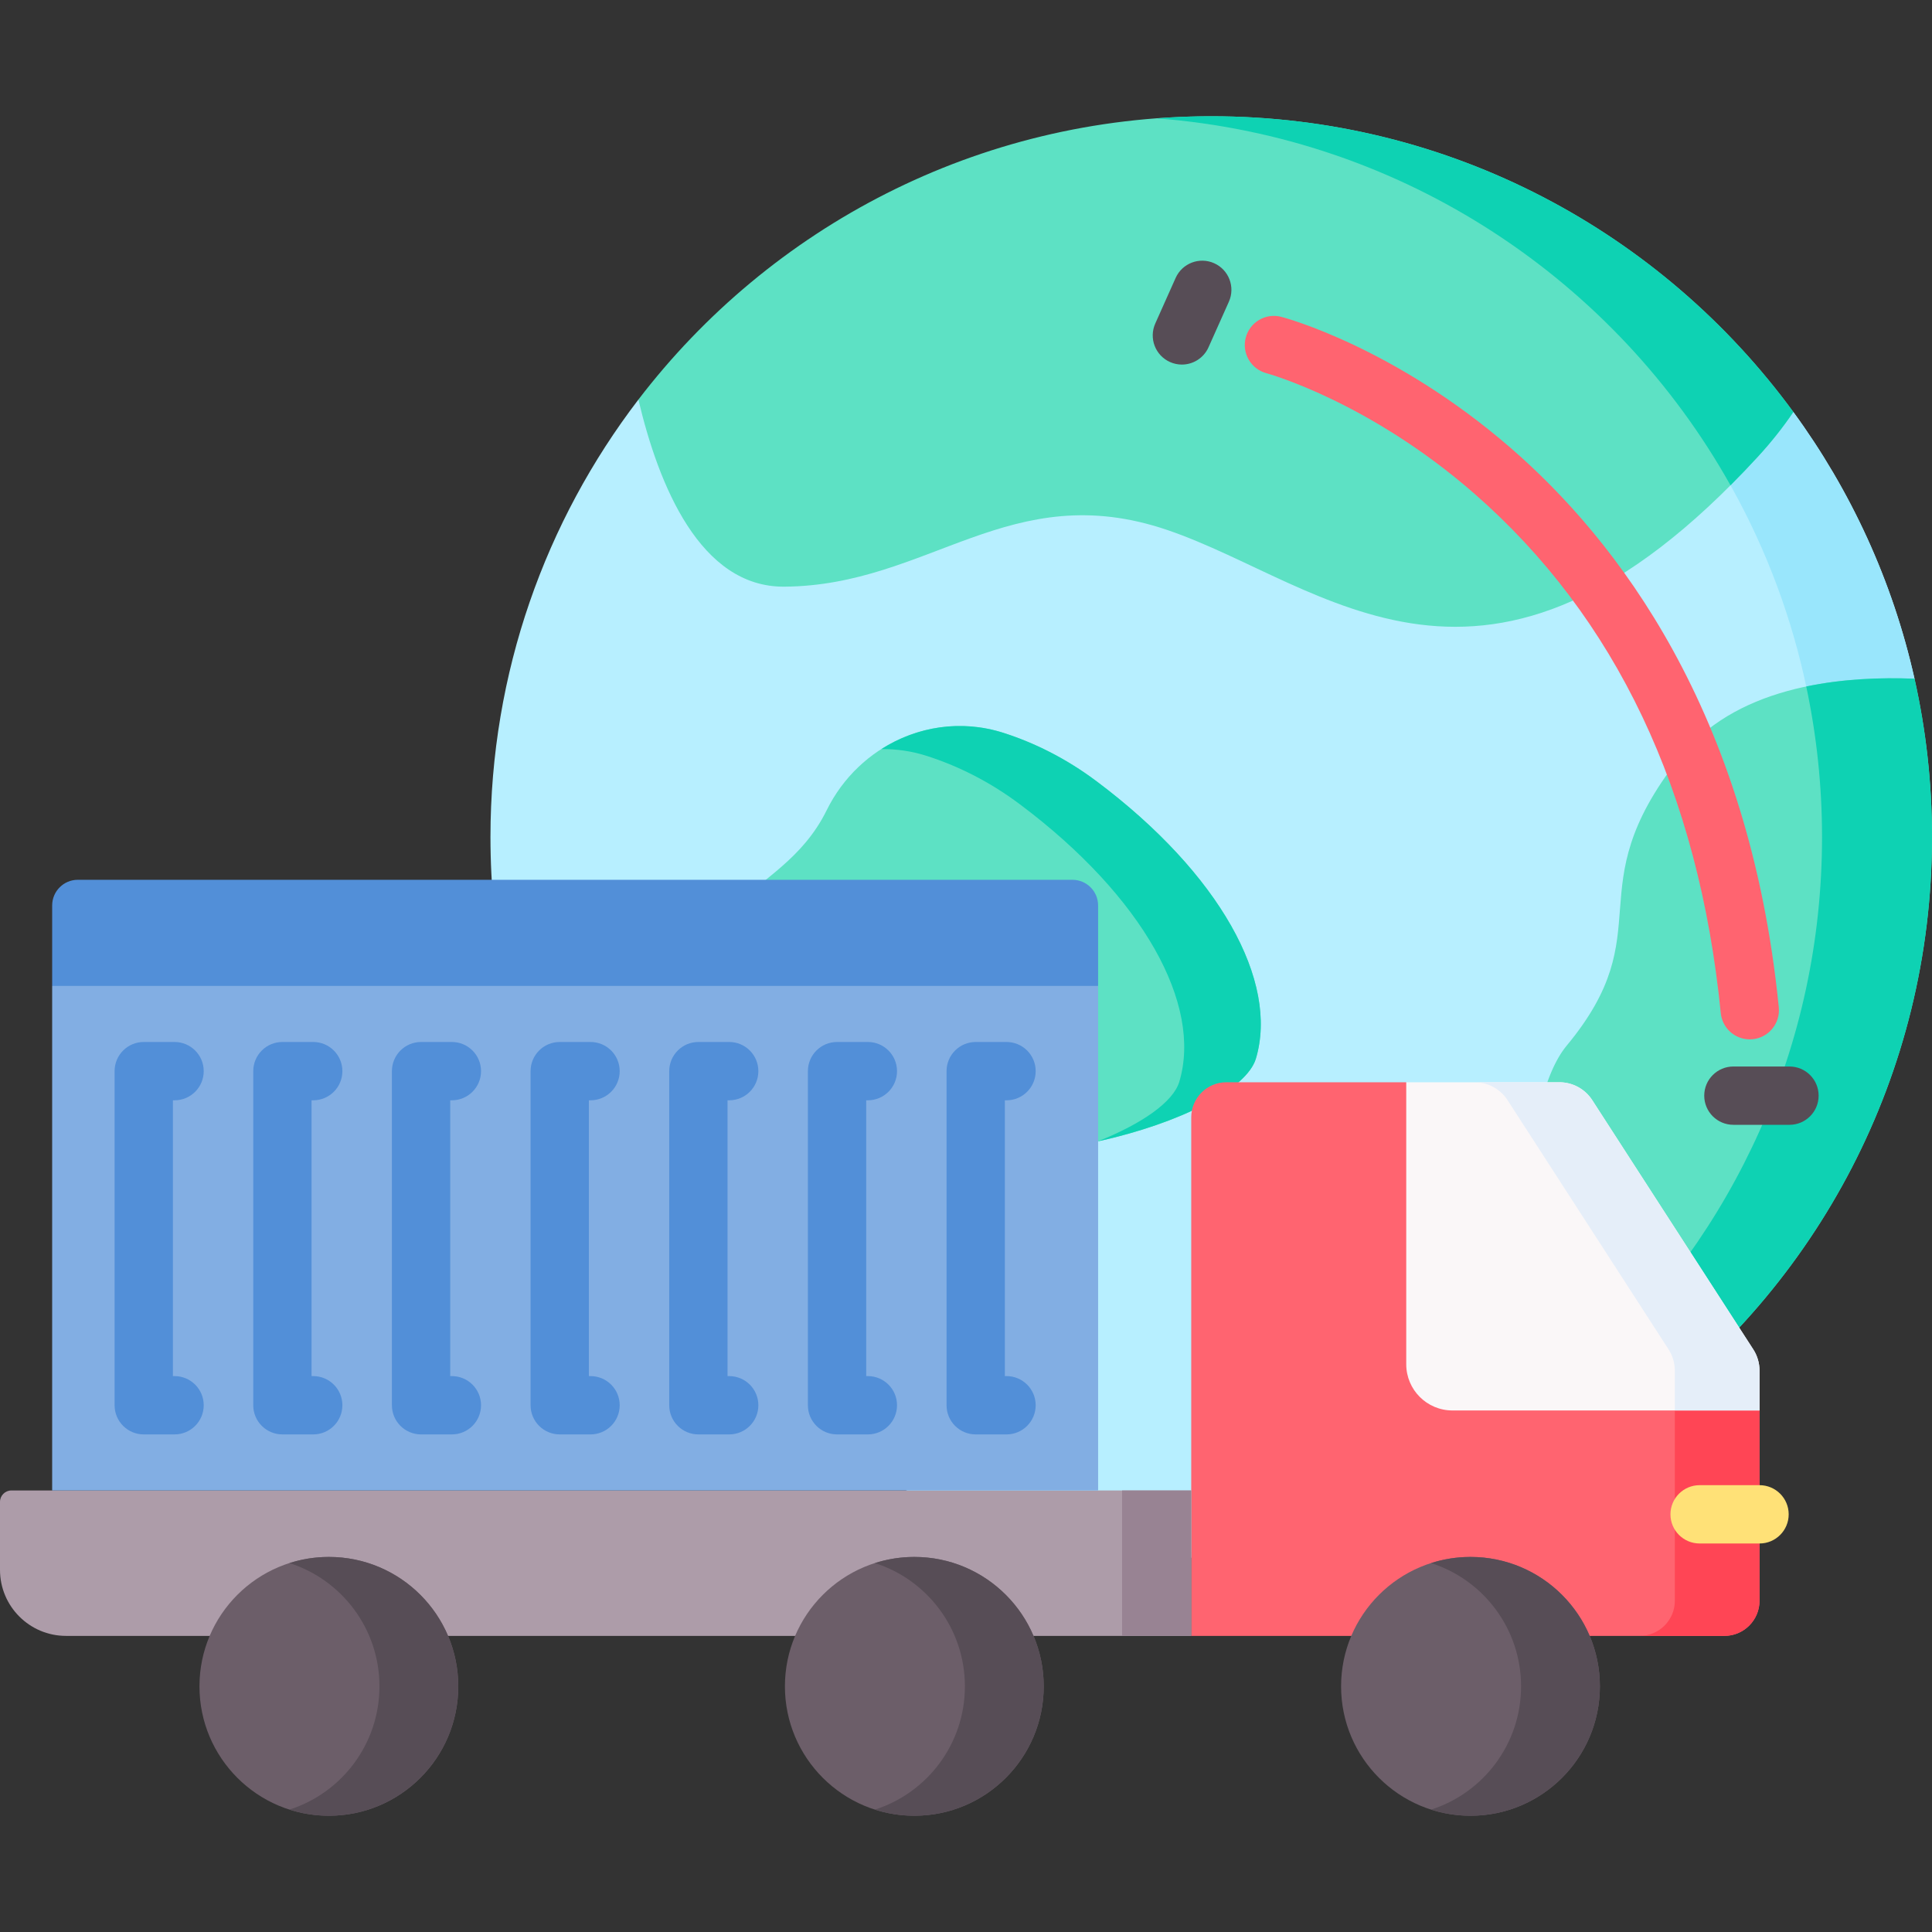
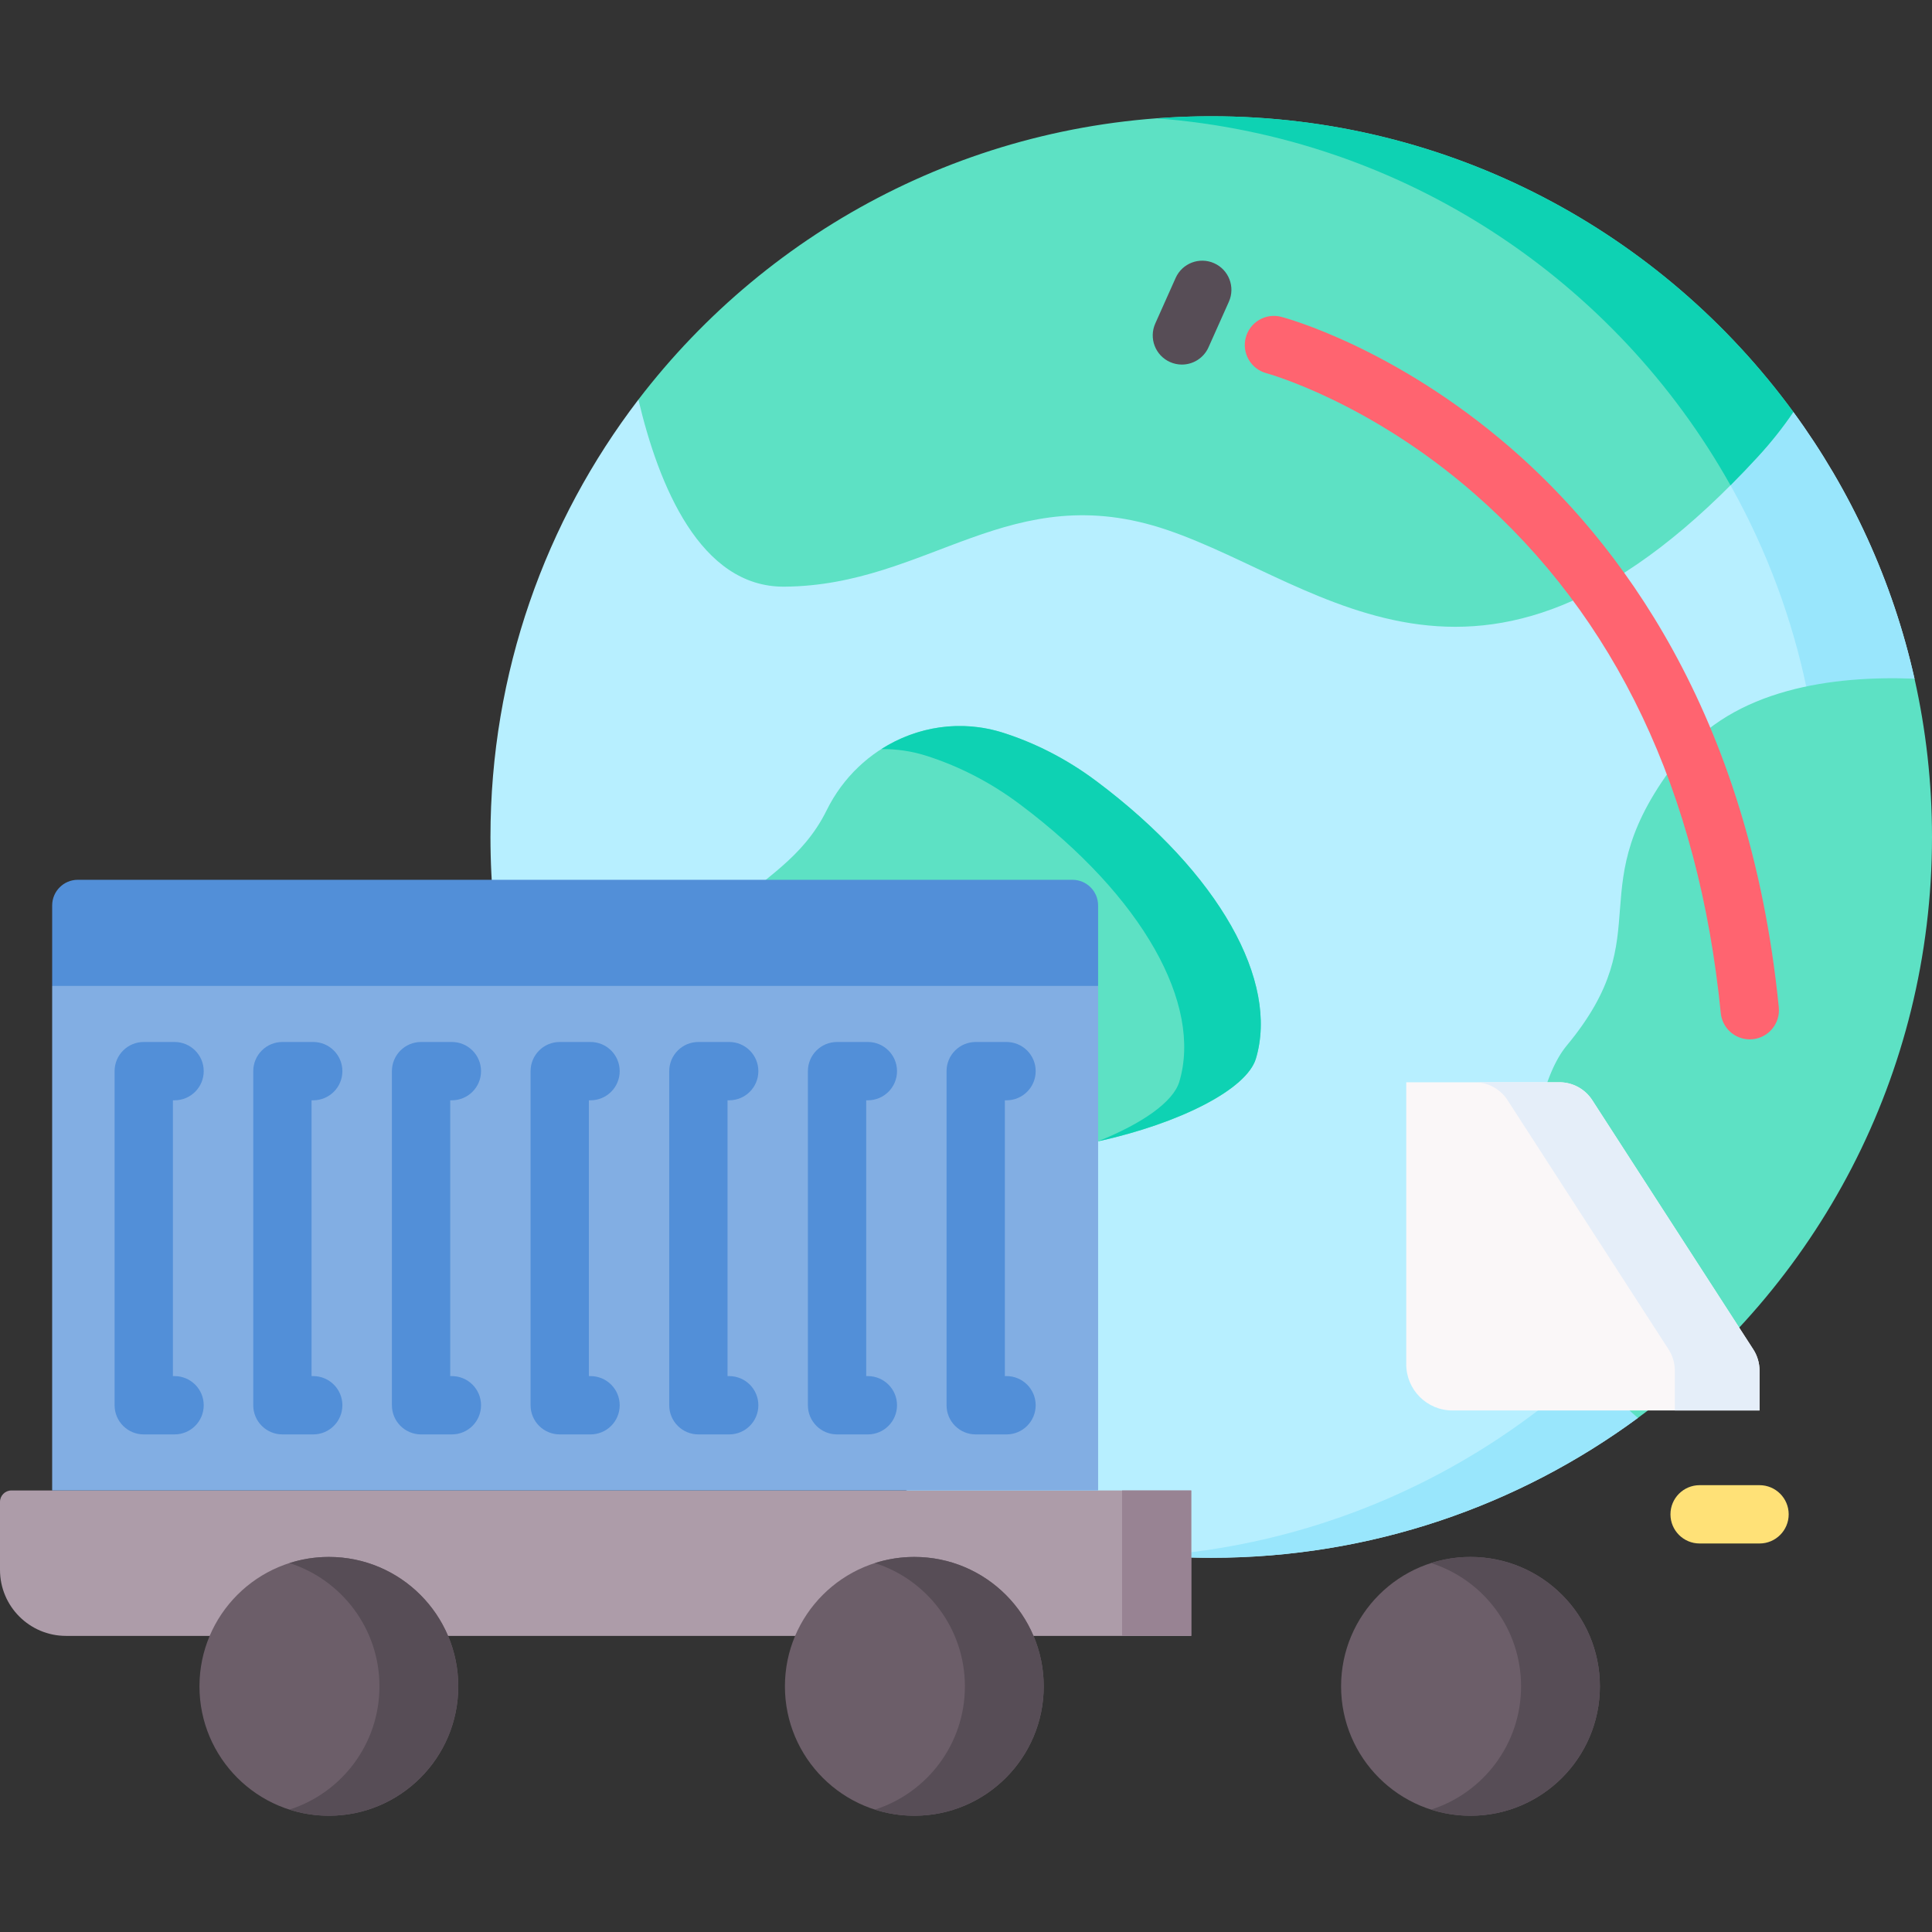
<svg xmlns="http://www.w3.org/2000/svg" width="512" viewBox="0 0 512 512" height="512" id="Capa_1">
  <rect x="0" y="0" width="512" height="512" fill="#333333" stroke="none" />
  <g>
    <path fill="#b7efff" d="m466.797 239.616 40.569-59.752c-5.818-25.954-16.917-49.907-32.111-70.681l-183.408-3.914-122.664.625c-24.587 32.148-39.205 72.327-39.205 115.926 0 105.492 85.518 191.011 191.011 191.011 42.311 0 81.402-13.767 113.058-37.052z" />
    <g fill="#99e6fc">
      <path d="m442.979 338.642c-32.152 41.533-81.044 69.452-136.561 73.64 4.81.363 9.669.549 14.571.549 42.311 0 81.402-13.767 113.058-37.052z" />
      <path d="m507.366 179.864c-5.818-25.954-16.917-49.907-32.111-70.681l-29.591-.631c22.321 30.261 35.917 67.346 37.1 107.547z" />
    </g>
    <path fill="#5de1c4" d="m465.785 121.107c3.637-3.955 6.775-7.934 9.47-11.924-34.747-47.508-90.898-78.374-154.266-78.374-61.894 0-116.901 29.447-151.806 75.085 5.35 22.745 16.384 49.717 38.623 49.578 38.421-.241 59.896-29.195 101.553-15.014s84.342 59.032 156.426-19.351z" />
    <path fill="#0ed2b3" d="m458.595 128.61c2.365-2.369 4.759-4.86 7.19-7.503 3.637-3.955 6.775-7.934 9.47-11.924-34.747-47.508-90.898-78.374-154.266-78.374-4.857 0-9.665.202-14.43.558 65.415 4.983 121.606 42.922 152.036 97.243z" />
    <path fill="#5de1c4" d="m507.366 179.864c-21.393-.854-47.944 2.548-62.578 21.308-27.173 34.837-4.18 45.288-29.611 75.945-12.057 14.535-17.052 67.373 18.87 98.661 47.27-34.77 77.953-90.777 77.953-153.958 0-14.415-1.608-28.454-4.634-41.956z" />
-     <path fill="#0ed2b3" d="m507.366 179.864c-9.071-.362-19.069.048-28.693 2.063 2.734 12.868 4.185 26.21 4.185 39.893 0 55.396-23.591 105.275-61.263 140.164 3.454 4.895 7.573 9.545 12.452 13.794 47.27-34.77 77.953-90.777 77.953-153.958 0-14.415-1.608-28.454-4.634-41.956z" />
    <g>
      <path fill="#ff6470" d="m463.701 275.442c-3.924 0-7.283-2.976-7.679-6.962-5.834-58.616-27.813-104.939-65.327-137.683-28.042-24.477-54.806-31.817-55.072-31.888-4.117-1.099-6.574-5.325-5.485-9.444 1.091-4.118 5.3-6.58 9.424-5.498 1.209.317 29.959 8.077 60.662 34.638 28.159 24.361 63.365 69.871 71.175 148.345.423 4.246-2.677 8.031-6.923 8.454-.261.025-.52.038-.775.038z" />
    </g>
    <g>
      <path fill="#574d56" d="m313.21 96.614c-1.053 0-2.124-.217-3.148-.674-3.896-1.741-5.643-6.31-3.902-10.206l5.396-12.077c1.741-3.896 6.31-5.642 10.206-3.902 3.896 1.741 5.643 6.31 3.902 10.206l-5.396 12.077c-1.283 2.871-4.103 4.576-7.058 4.576z" />
    </g>
    <g>
-       <path fill="#574d56" d="m474.229 298.086h-14.863c-4.268 0-7.726-3.459-7.726-7.726s3.459-7.726 7.726-7.726h14.863c4.268 0 7.726 3.459 7.726 7.726s-3.458 7.726-7.726 7.726z" />
-     </g>
+       </g>
    <path fill="#5de1c4" d="m219.072 214.734c8.603-17.459 28.384-26.467 46.911-20.501 7.899 2.544 16.308 6.58 24.649 12.836 32.663 24.498 48.315 53.078 42.19 73.493-6.124 20.415-108.878 46.932-135.417-3.753-21.76-41.559 8.798-35.956 21.667-62.075z" />
    <path fill="#0ed2b3" d="m290.631 207.069c-8.34-6.255-16.75-10.292-24.649-12.836-11.276-3.631-23.013-1.707-32.415 4.285 4.015-.05 8.098.537 12.121 1.833 7.899 2.544 16.308 6.58 24.649 12.836 32.663 24.498 48.315 53.078 42.19 73.493-1.605 5.351-9.857 11.12-21.629 15.81 21.959-4.83 39.501-13.854 41.923-21.928 6.125-20.415-9.526-48.995-42.19-73.493z" />
    <path fill="#528fd8" d="m284.205 233.154h-263.575c-3.758 0-6.805 3.047-6.805 6.805v21.322l138.592 44.712 138.592-44.712v-21.322c.001-3.758-3.046-6.805-6.804-6.805z" />
-     <path fill="#ff6470" d="m385.824 317.988-13.156-31.179h-47.663c-5.145 0-9.315 4.171-9.315 9.315v137.404h141.29c5.145 0 9.315-4.171 9.315-9.315v-50.425z" />
-     <path fill="#ff4555" d="m442.189 357.598c1.084 1.678 1.661 3.633 1.661 5.631v60.984c0 5.145-4.171 9.315-9.315 9.315h22.445c5.145 0 9.315-4.171 9.315-9.315v-50.425l-24.721-17.142z" />
    <path fill="#ad9ca9" d="m315.69 433.528h-298.188c-9.666 0-17.502-7.836-17.502-17.502v-18.014c0-1.67 1.354-3.023 3.023-3.023h312.667z" />
    <path fill="#988393" d="m297.365 394.989h18.324v38.539h-18.324z" />
    <path fill="#82aee3" d="m13.825 261.281h277.185v133.708h-277.185z" />
    <path fill="#faf7f8" d="m372.668 286.809v74.731c0 6.765 5.484 12.249 12.249 12.249h81.378v-10.559c0-1.998-.577-3.953-1.661-5.631l-42.669-66.043c-1.912-2.959-5.193-4.746-8.716-4.746h-40.581z" />
    <path fill="#e5eef9" d="m464.634 357.598-42.67-66.043c-1.911-2.959-5.193-4.746-8.716-4.746h-22.445c3.522 0 6.804 1.787 8.716 4.746l42.669 66.043c1.084 1.678 1.661 3.633 1.661 5.631v10.559h22.445v-10.559c.001-1.998-.576-3.953-1.66-5.631z" />
    <circle r="34.293" fill="#6c5e69" cy="446.898" cx="389.695" />
    <path fill="#574d56" d="m389.695 412.604c-3.643 0-7.15.573-10.444 1.625 13.831 4.418 23.849 17.371 23.849 32.668s-10.018 28.25-23.849 32.668c3.294 1.052 6.801 1.625 10.444 1.625 18.94 0 34.293-15.354 34.293-34.293s-15.354-34.293-34.293-34.293z" />
    <circle r="34.293" fill="#6c5e69" cy="446.898" cx="242.304" />
    <path fill="#574d56" d="m242.304 412.604c-3.643 0-7.15.573-10.444 1.625 13.831 4.418 23.849 17.371 23.849 32.668s-10.018 28.25-23.849 32.668c3.294 1.052 6.801 1.625 10.444 1.625 18.94 0 34.293-15.354 34.293-34.293s-15.353-34.293-34.293-34.293z" />
    <circle r="34.293" fill="#6c5e69" cy="446.898" cx="87.153" />
    <path fill="#574d56" d="m87.153 412.604c-3.643 0-7.15.573-10.444 1.625 13.831 4.418 23.849 17.371 23.849 32.668s-10.018 28.25-23.849 32.668c3.294 1.052 6.801 1.625 10.444 1.625 18.94 0 34.293-15.354 34.293-34.293.001-18.939-15.353-34.293-34.293-34.293z" />
    <g>
      <g>
        <path fill="#528fd8" d="m46.261 380.133h-8.166c-4.268 0-7.726-3.459-7.726-7.726v-88.542c0-4.268 3.459-7.726 7.726-7.726h8.166c4.268 0 7.726 3.459 7.726 7.726s-3.459 7.726-7.726 7.726h-.44v73.09h.44c4.268 0 7.726 3.459 7.726 7.726s-3.458 7.726-7.726 7.726z" />
      </g>
      <g>
        <path fill="#528fd8" d="m83.008 380.133h-8.166c-4.268 0-7.726-3.459-7.726-7.726v-88.542c0-4.268 3.459-7.726 7.726-7.726h8.166c4.268 0 7.726 3.459 7.726 7.726s-3.459 7.726-7.726 7.726h-.44v73.09h.44c4.268 0 7.726 3.459 7.726 7.726s-3.459 7.726-7.726 7.726z" />
      </g>
      <g>
        <path fill="#528fd8" d="m119.754 380.133h-8.166c-4.268 0-7.726-3.459-7.726-7.726v-88.542c0-4.268 3.459-7.726 7.726-7.726h8.166c4.268 0 7.726 3.459 7.726 7.726s-3.459 7.726-7.726 7.726h-.44v73.09h.44c4.268 0 7.726 3.459 7.726 7.726s-3.458 7.726-7.726 7.726z" />
      </g>
      <g>
        <path fill="#528fd8" d="m156.5 380.133h-8.165c-4.268 0-7.726-3.459-7.726-7.726v-88.542c0-4.268 3.459-7.726 7.726-7.726h8.165c4.268 0 7.726 3.459 7.726 7.726s-3.459 7.726-7.726 7.726h-.439v73.09h.439c4.268 0 7.726 3.459 7.726 7.726s-3.459 7.726-7.726 7.726z" />
      </g>
      <g>
        <path fill="#528fd8" d="m193.246 380.133h-8.166c-4.268 0-7.726-3.459-7.726-7.726v-88.542c0-4.268 3.459-7.726 7.726-7.726h8.166c4.268 0 7.726 3.459 7.726 7.726s-3.459 7.726-7.726 7.726h-.44v73.09h.44c4.268 0 7.726 3.459 7.726 7.726s-3.458 7.726-7.726 7.726z" />
      </g>
      <g>
        <path fill="#528fd8" d="m229.993 380.133h-8.166c-4.268 0-7.726-3.459-7.726-7.726v-88.542c0-4.268 3.459-7.726 7.726-7.726h8.166c4.268 0 7.726 3.459 7.726 7.726s-3.459 7.726-7.726 7.726h-.44v73.09h.44c4.268 0 7.726 3.459 7.726 7.726s-3.459 7.726-7.726 7.726z" />
      </g>
      <g>
        <path fill="#528fd8" d="m266.739 380.133h-8.166c-4.268 0-7.726-3.459-7.726-7.726v-88.542c0-4.268 3.459-7.726 7.726-7.726h8.166c4.268 0 7.726 3.459 7.726 7.726s-3.459 7.726-7.726 7.726h-.44v73.09h.44c4.268 0 7.726 3.459 7.726 7.726s-3.458 7.726-7.726 7.726z" />
      </g>
    </g>
    <g>
      <path fill="#ffe177" d="m466.294 409.039h-15.879c-4.268 0-7.726-3.459-7.726-7.726s3.459-7.726 7.726-7.726h15.879c4.268 0 7.726 3.459 7.726 7.726s-3.458 7.726-7.726 7.726z" />
    </g>
  </g>
</svg>